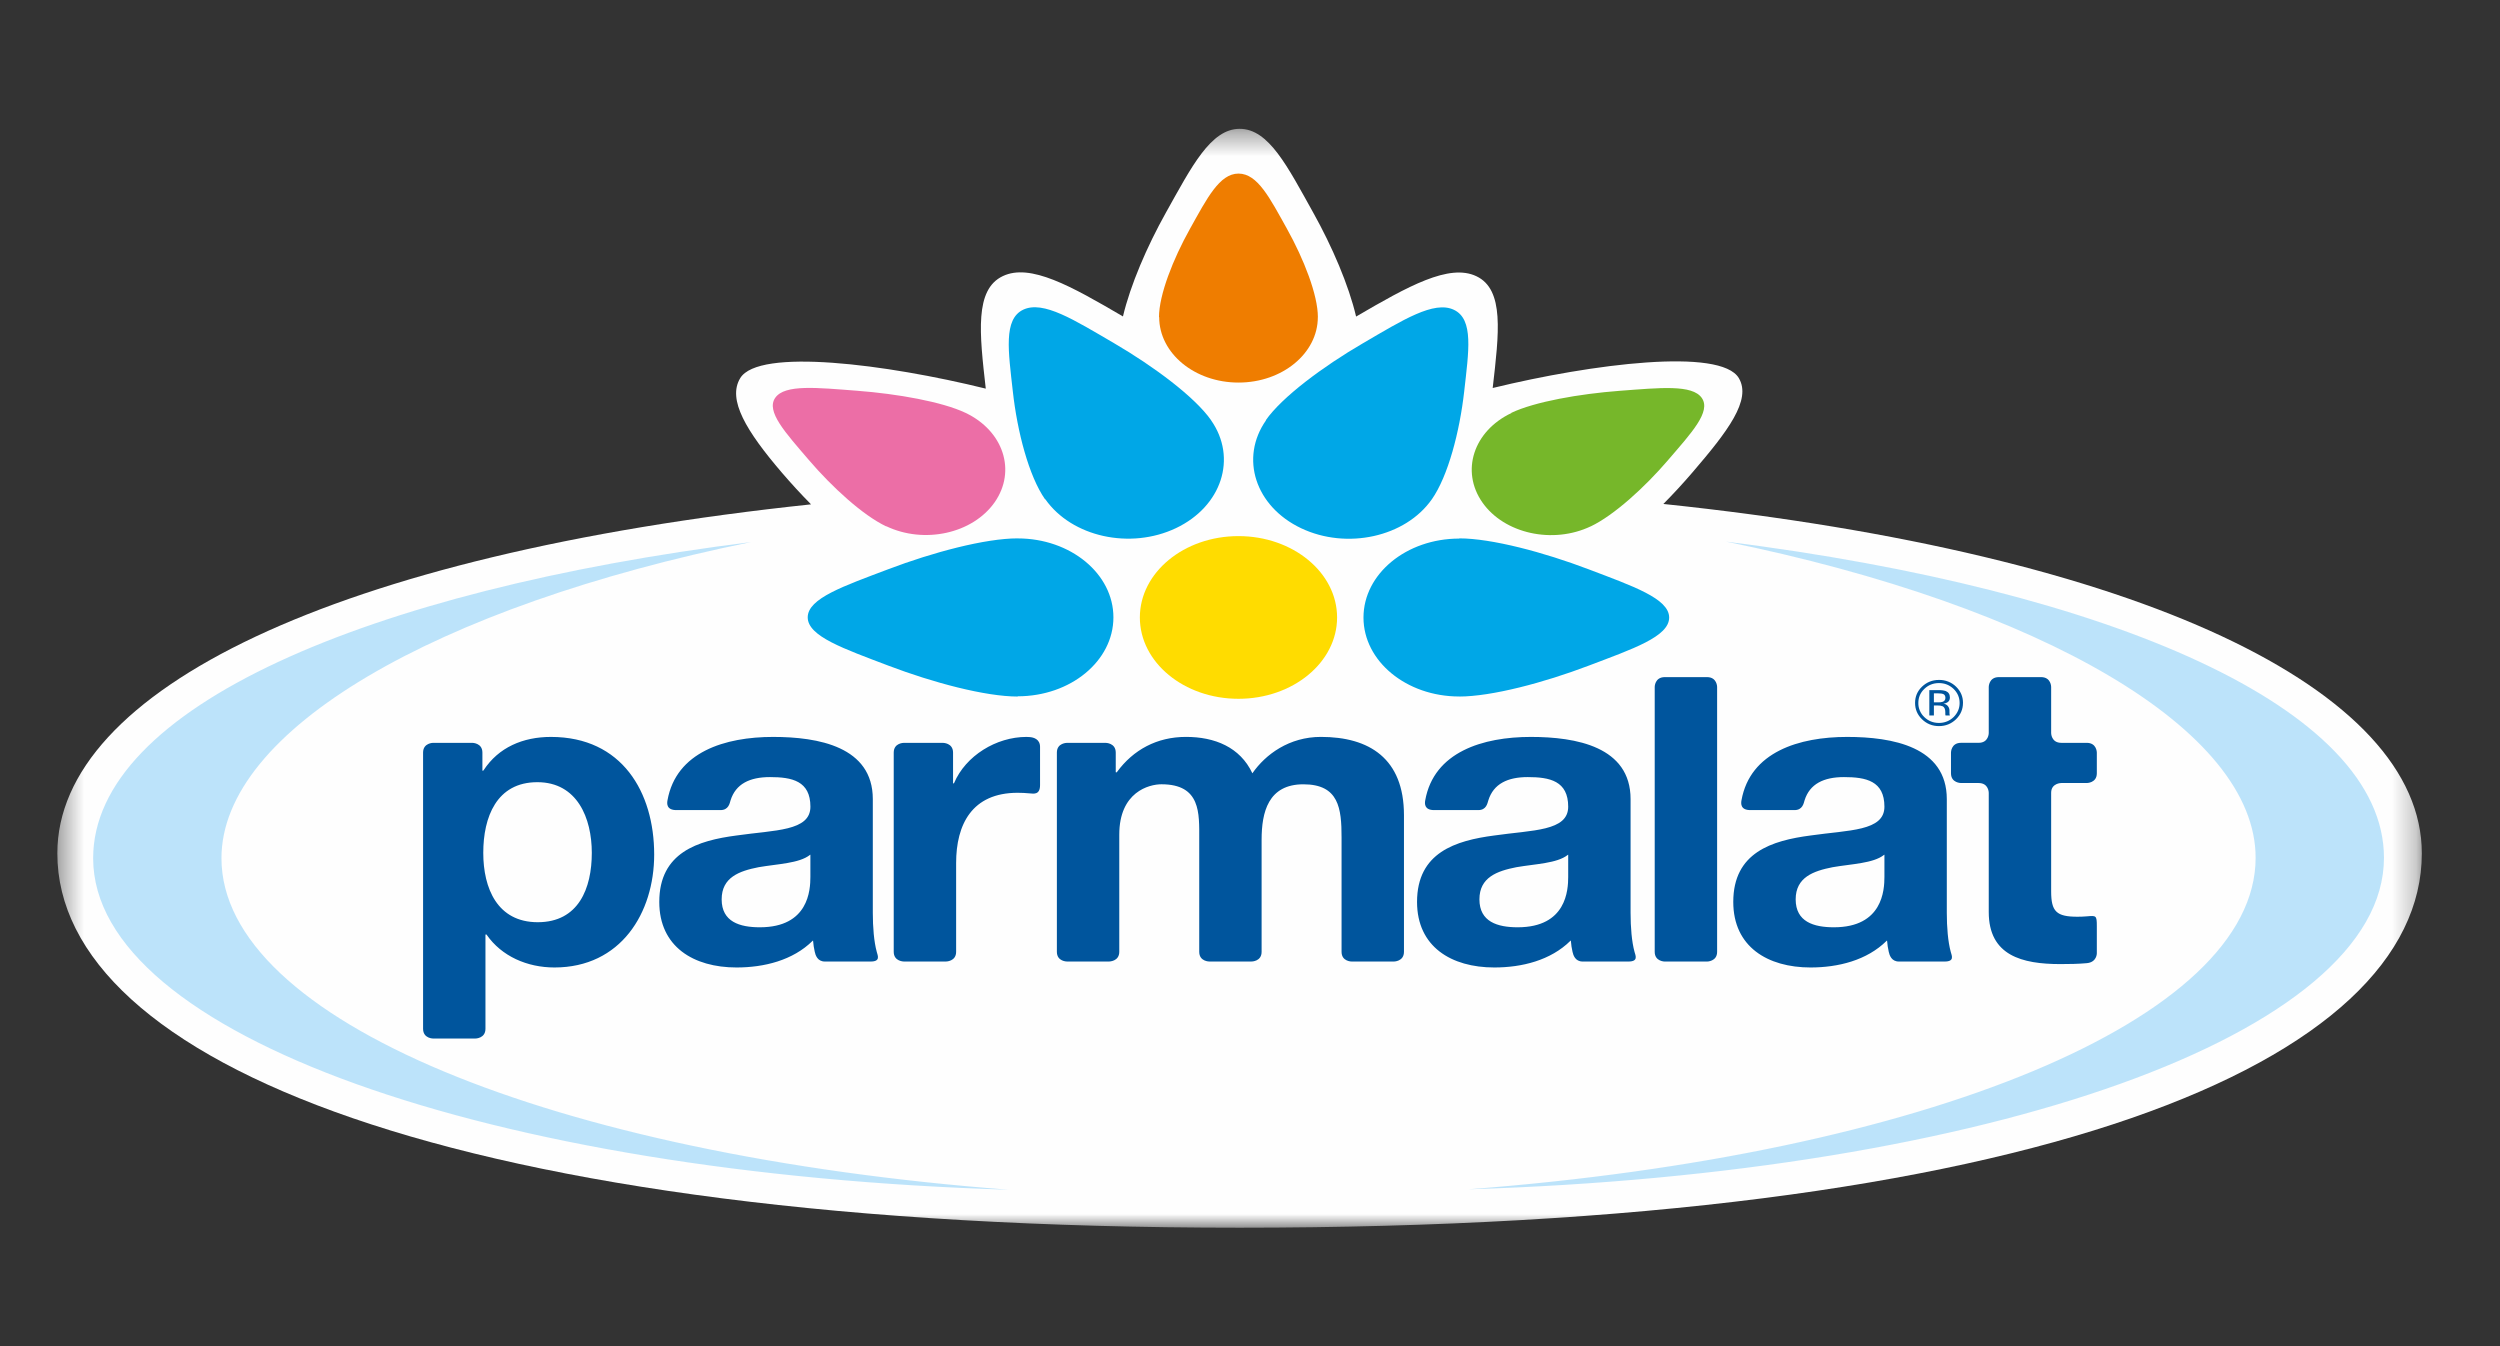
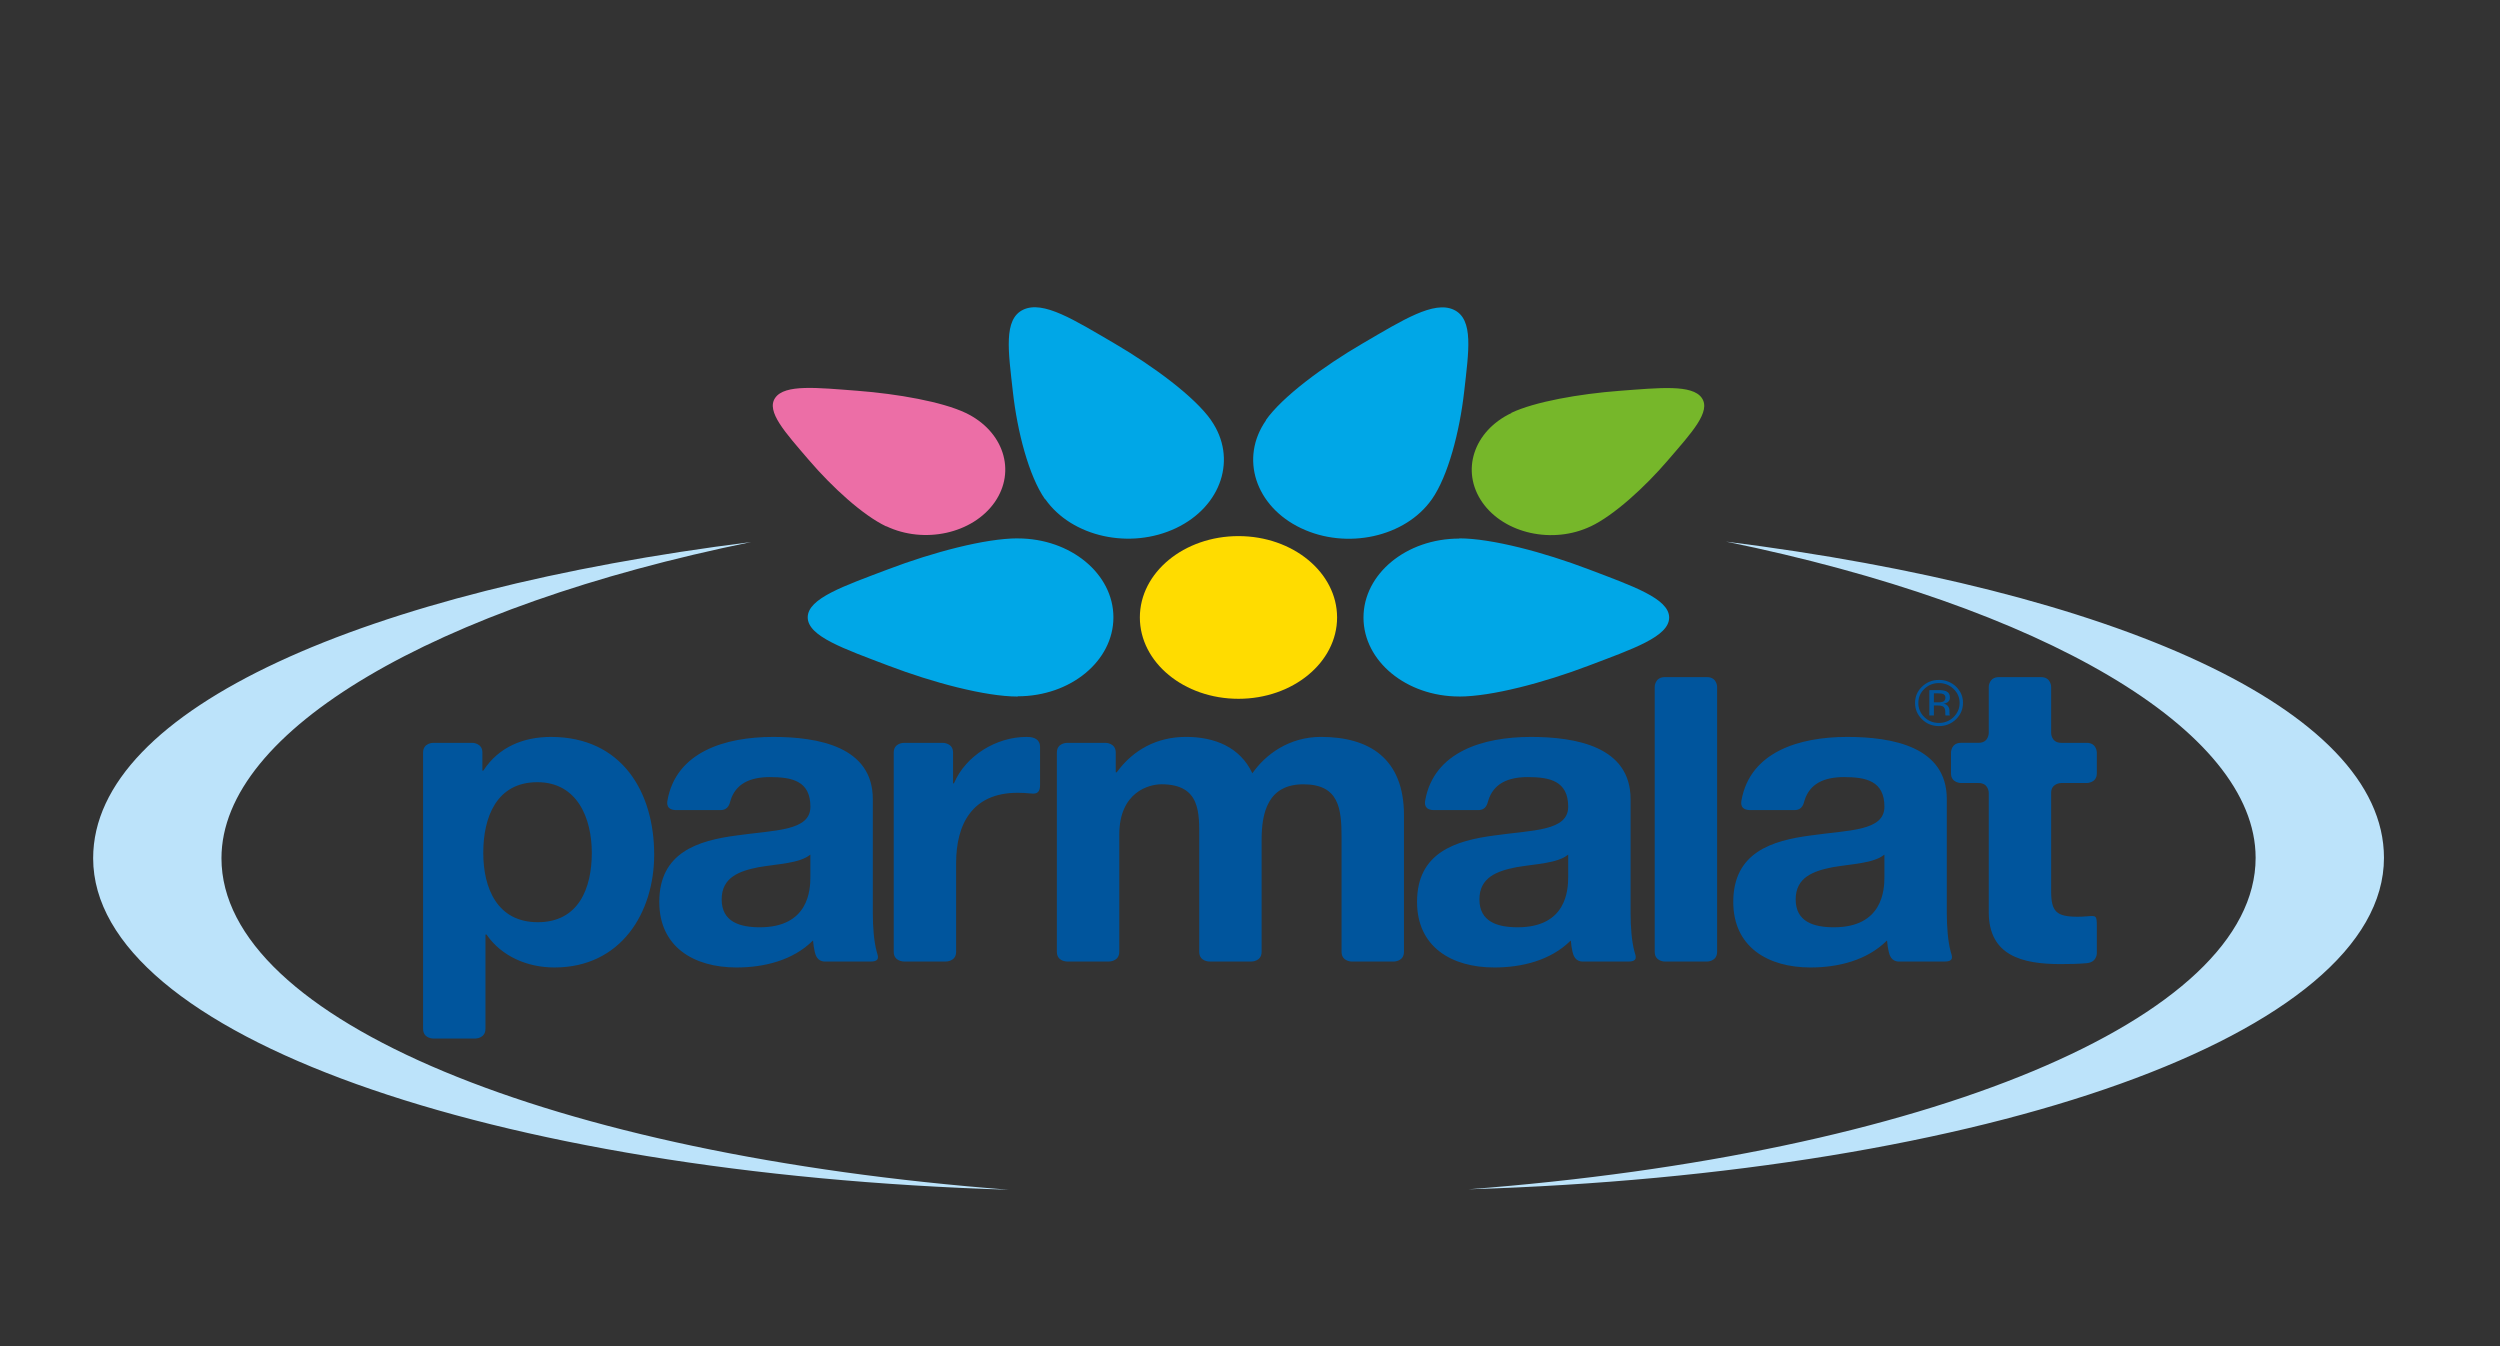
<svg xmlns="http://www.w3.org/2000/svg" width="104" height="56" viewBox="0 0 104 56" fill="none">
  <rect x="0" y="0" width="104" height="56" fill="#333333" stroke="none" />
  <mask id="mask0_12868_16412" style="mask-type:luminance" maskUnits="userSpaceOnUse" x="2" y="5" width="99" height="47">
-     <path d="M100.748 5.358H2.385V51.072H100.749V5.358L100.748 5.358Z" fill="#FEFEFE" />
-   </mask>
+     </mask>
  <g mask="url(#mask0_12868_16412)">
-     <path fill-rule="evenodd" clip-rule="evenodd" d="M69.196 20.965C69.614 20.543 70.016 20.107 70.402 19.657C71.882 17.933 72.874 16.633 72.334 15.727C71.577 14.459 66.246 15.13 62.096 16.141C62.357 13.868 62.592 12.049 61.418 11.491C60.288 10.952 58.58 11.904 56.414 13.169C56.107 11.862 55.42 10.259 54.63 8.845C53.56 6.927 52.783 5.359 51.571 5.359C50.364 5.359 49.575 6.928 48.502 8.845C47.712 10.257 47.024 11.858 46.715 13.164C44.553 11.897 42.856 10.943 41.717 11.486C40.538 12.046 40.746 13.859 41.008 16.167C36.858 15.144 31.567 14.469 30.795 15.728C30.247 16.622 31.049 17.937 32.526 19.662C32.914 20.115 33.319 20.555 33.739 20.981C13.916 23.077 2.385 28.724 2.385 35.499C2.385 44.107 18.744 51.073 51.567 51.073C84.918 51.073 100.748 44.107 100.748 35.499C100.748 28.707 89.079 23.05 69.196 20.965Z" fill="#FEFEFE" />
+     <path fill-rule="evenodd" clip-rule="evenodd" d="M69.196 20.965C69.614 20.543 70.016 20.107 70.402 19.657C71.577 14.459 66.246 15.13 62.096 16.141C62.357 13.868 62.592 12.049 61.418 11.491C60.288 10.952 58.58 11.904 56.414 13.169C56.107 11.862 55.42 10.259 54.63 8.845C53.56 6.927 52.783 5.359 51.571 5.359C50.364 5.359 49.575 6.928 48.502 8.845C47.712 10.257 47.024 11.858 46.715 13.164C44.553 11.897 42.856 10.943 41.717 11.486C40.538 12.046 40.746 13.859 41.008 16.167C36.858 15.144 31.567 14.469 30.795 15.728C30.247 16.622 31.049 17.937 32.526 19.662C32.914 20.115 33.319 20.555 33.739 20.981C13.916 23.077 2.385 28.724 2.385 35.499C2.385 44.107 18.744 51.073 51.567 51.073C84.918 51.073 100.748 44.107 100.748 35.499C100.748 28.707 89.079 23.05 69.196 20.965Z" fill="#FEFEFE" />
  </g>
  <path fill-rule="evenodd" clip-rule="evenodd" d="M41.963 49.493C22.984 48.049 9.213 42.42 9.213 35.703C9.213 30.381 18.1 25.233 31.246 22.549C15.247 24.562 3.875 29.463 3.875 35.703C3.875 43.032 20.388 48.835 41.964 49.493M61.083 49.475C80.064 48.031 93.834 42.402 93.834 35.685C93.834 30.363 84.946 25.215 71.802 22.531C87.801 24.543 99.173 29.445 99.173 35.685C99.173 43.014 82.658 48.817 61.083 49.475Z" fill="#BCE3FA" />
  <path fill-rule="evenodd" clip-rule="evenodd" d="M55.623 25.686C55.623 27.555 53.785 29.07 51.52 29.07C49.255 29.07 47.418 27.555 47.418 25.686C47.418 23.818 49.255 22.302 51.52 22.302C53.786 22.302 55.623 23.818 55.623 25.687" fill="#FFDC00" />
-   <path fill-rule="evenodd" clip-rule="evenodd" d="M53.536 9.515C52.832 8.253 52.32 7.221 51.522 7.221C50.73 7.221 50.21 8.253 49.505 9.515C48.798 10.778 48.214 12.271 48.214 13.193H48.222C48.222 14.697 49.699 15.915 51.522 15.915C53.344 15.915 54.822 14.697 54.822 13.193H54.824C54.824 12.271 54.241 10.777 53.536 9.515Z" fill="#EF7D00" />
  <path fill-rule="evenodd" clip-rule="evenodd" d="M35.665 16.256C33.988 16.128 32.649 15.978 32.25 16.548C31.853 17.114 32.677 18.001 33.649 19.137C34.621 20.272 35.896 21.436 36.865 21.897L36.869 21.891C38.447 22.643 40.465 22.197 41.377 20.895C42.288 19.593 41.747 17.928 40.169 17.176C39.201 16.715 37.342 16.384 35.665 16.256Z" fill="#EC6EA6" />
  <path fill-rule="evenodd" clip-rule="evenodd" d="M69.392 19.139C70.366 18.006 71.192 17.123 70.794 16.554C70.397 15.987 69.054 16.132 67.377 16.258C65.698 16.385 63.838 16.714 62.87 17.175L62.875 17.182C61.296 17.933 60.756 19.597 61.667 20.901C62.577 22.201 64.596 22.648 66.174 21.896V21.898C67.143 21.436 68.419 20.274 69.392 19.14" fill="#76B72A" />
  <path fill-rule="evenodd" clip-rule="evenodd" d="M59.565 20.771C60.239 19.807 60.722 17.957 60.91 16.288C61.096 14.618 61.317 13.285 60.482 12.888C59.654 12.493 58.356 13.313 56.696 14.281C55.035 15.248 53.331 16.517 52.657 17.481L52.666 17.486C51.567 19.056 52.219 21.066 54.124 21.973C56.028 22.878 58.464 22.341 59.564 20.771V20.77L59.565 20.771ZM50.382 17.481C49.707 16.517 48.007 15.248 46.347 14.278C44.688 13.311 43.398 12.487 42.564 12.884C41.736 13.28 41.948 14.616 42.134 16.286C42.319 17.956 42.8 19.807 43.475 20.771L43.484 20.766C44.584 22.337 47.019 22.875 48.923 21.969C50.827 21.062 51.48 19.053 50.38 17.482L50.382 17.481ZM42.337 22.396C40.987 22.396 38.804 22.976 36.957 23.678C35.111 24.378 33.601 24.888 33.601 25.682C33.601 26.472 35.111 26.988 36.957 27.691C38.804 28.394 40.987 28.976 42.337 28.976V28.966C44.536 28.966 46.318 27.496 46.318 25.682C46.318 23.869 44.536 22.398 42.337 22.398V22.396ZM60.703 28.976C62.051 28.976 64.235 28.396 66.082 27.694C67.928 26.993 69.437 26.484 69.437 25.69C69.437 24.9 67.928 24.384 66.082 23.681C64.235 22.978 62.052 22.396 60.703 22.396V22.405C58.504 22.405 56.721 23.875 56.721 25.69C56.721 27.503 58.503 28.974 60.703 28.974V28.976Z" fill="#00A7E7" />
  <path fill-rule="evenodd" clip-rule="evenodd" d="M24.619 35.478C24.619 34.035 24.015 32.539 22.353 32.539C20.652 32.539 20.104 34 20.104 35.478C20.104 36.956 20.69 38.364 22.37 38.364C24.07 38.364 24.619 36.955 24.619 35.478ZM17.6 42.797V31.306C17.6 30.901 18.022 30.902 18.022 30.902H19.647C19.647 30.902 20.068 30.903 20.068 31.306V32.045C20.068 32.065 20.086 32.064 20.086 32.064C20.099 32.064 20.113 32.05 20.117 32.043C20.74 31.089 21.757 30.656 22.919 30.656C25.88 30.656 27.214 32.962 27.214 35.548C27.214 37.977 25.826 40.247 23.065 40.247C21.933 40.247 20.865 39.781 20.244 38.884C20.244 38.884 20.239 38.874 20.224 38.874H20.213C20.213 38.874 20.195 38.872 20.195 38.894V42.798C20.195 43.203 19.774 43.203 19.774 43.203H18.022C18.022 43.203 17.6 43.206 17.6 42.797ZM33.712 35.566C33.712 35.545 33.699 35.56 33.693 35.565C33.246 35.918 32.349 35.938 31.556 36.076C30.751 36.235 30.021 36.498 30.021 37.414C30.021 38.346 30.77 38.575 31.61 38.575C33.639 38.575 33.712 37.026 33.712 36.48V35.566ZM29.971 33.7H28.139C27.721 33.7 27.743 33.425 27.767 33.295C28.127 31.278 30.167 30.656 32.16 30.656C34.042 30.656 36.309 31.061 36.309 33.243V37.977C36.309 38.573 36.357 39.172 36.473 39.597C36.517 39.76 36.637 40 36.217 40H34.316C34.005 40 33.924 39.734 33.894 39.596C33.859 39.445 33.836 39.292 33.824 39.138C33.824 39.118 33.811 39.132 33.805 39.138C32.983 39.952 31.786 40.247 30.642 40.247C28.852 40.247 27.426 39.384 27.426 37.52C27.426 35.46 29.034 34.967 30.642 34.756C32.233 34.527 33.713 34.58 33.713 33.559C33.713 32.486 32.946 32.327 32.032 32.327C31.193 32.327 30.606 32.607 30.391 33.295C30.354 33.417 30.311 33.7 29.971 33.7ZM65.237 35.566C65.237 35.545 65.224 35.56 65.218 35.565C64.771 35.918 63.872 35.938 63.08 36.076C62.276 36.235 61.544 36.498 61.544 37.414C61.544 38.346 62.294 38.575 63.135 38.575C65.164 38.575 65.237 37.026 65.237 36.48V35.566ZM61.495 33.7H59.662C59.245 33.7 59.266 33.425 59.289 33.295C59.649 31.278 61.691 30.656 63.682 30.656C65.566 30.656 67.832 31.061 67.832 33.243V37.977C67.832 38.573 67.88 39.172 67.996 39.597C68.042 39.76 68.161 40 67.74 40H65.839C65.529 40 65.447 39.734 65.417 39.596C65.382 39.445 65.359 39.292 65.348 39.138C65.348 39.118 65.334 39.132 65.329 39.138C64.506 39.952 63.31 40.247 62.165 40.247C60.374 40.247 58.949 39.384 58.949 37.52C58.949 35.46 60.557 34.967 62.165 34.756C63.757 34.527 65.237 34.58 65.237 33.559C65.237 32.486 64.469 32.327 63.555 32.327C62.717 32.327 62.13 32.607 61.915 33.295C61.876 33.417 61.835 33.7 61.495 33.7ZM78.392 35.566C78.392 35.545 78.379 35.56 78.373 35.565C77.926 35.918 77.028 35.938 76.236 36.076C75.431 36.235 74.7 36.498 74.7 37.414C74.7 38.346 75.449 38.575 76.29 38.575C78.319 38.575 78.392 37.026 78.392 36.48V35.566ZM74.65 33.7H72.818C72.399 33.7 72.422 33.425 72.445 33.295C72.805 31.278 74.847 30.656 76.839 30.656C78.721 30.656 80.987 31.061 80.987 33.243V37.977C80.987 38.573 81.035 39.172 81.151 39.597C81.196 39.76 81.316 40 80.896 40H78.994C78.683 40 78.603 39.734 78.572 39.596C78.537 39.445 78.514 39.292 78.503 39.138C78.503 39.118 78.49 39.132 78.484 39.138C77.662 39.952 76.465 40.247 75.321 40.247C73.53 40.247 72.104 39.384 72.104 37.52C72.104 35.46 73.712 34.967 75.321 34.756C76.911 34.527 78.392 34.58 78.392 33.559C78.392 32.486 77.625 32.327 76.71 32.327C75.872 32.327 75.284 32.607 75.07 33.295C75.032 33.417 74.99 33.7 74.65 33.7ZM37.179 39.595V31.308C37.179 30.901 37.598 30.903 37.598 30.903H39.226C39.226 30.903 39.647 30.901 39.647 31.308V32.575C39.647 32.591 39.664 32.593 39.664 32.593C39.678 32.593 39.689 32.579 39.691 32.573C40.173 31.439 41.445 30.656 42.699 30.656C42.745 30.656 42.793 30.659 42.842 30.663C42.988 30.675 43.266 30.742 43.266 31.07V32.662C43.266 33.069 43.002 33.02 42.844 33.005C42.674 32.989 42.504 32.98 42.334 32.98C40.433 32.98 39.775 34.299 39.775 35.901V39.595C39.775 39.999 39.354 39.999 39.354 39.999H37.6C37.6 39.999 37.179 39.999 37.179 39.595ZM43.966 39.595V31.305C43.966 30.901 44.388 30.903 44.388 30.903H45.994C45.994 30.903 46.415 30.901 46.415 31.308V32.117C46.415 32.133 46.432 32.133 46.432 32.133C46.453 32.133 46.462 32.119 46.468 32.113C47.144 31.193 48.125 30.655 49.339 30.655C50.527 30.655 51.587 31.078 52.099 32.169C52.648 31.377 53.635 30.655 54.95 30.655C56.962 30.655 58.405 31.553 58.405 33.911V39.596C58.405 40.001 57.984 40 57.984 40H56.231C56.231 40 55.809 40.003 55.809 39.596V34.844C55.809 33.629 55.701 32.627 54.22 32.627C52.757 32.627 52.483 33.788 52.483 34.933V39.595C52.483 40.003 52.062 39.999 52.062 39.999H50.308C50.308 39.999 49.888 40.002 49.888 39.595V34.896C49.888 33.84 49.961 32.626 48.316 32.626C47.804 32.626 46.562 32.942 46.562 34.721V39.595C46.562 39.998 46.14 39.999 46.14 39.999H44.387C44.387 39.999 43.966 40.002 43.966 39.595ZM68.836 39.595V28.573C68.836 28.573 68.836 28.168 69.257 28.168H71.011C71.431 28.168 71.432 28.573 71.432 28.573V39.597C71.432 40.001 71.011 40.001 71.011 40.001H69.257C69.257 40.001 68.836 40.002 68.836 39.597M85.328 28.575V30.496C85.328 30.496 85.328 30.902 85.749 30.902H86.808C87.228 30.902 87.228 31.306 87.228 31.306V32.169C87.228 32.577 86.808 32.574 86.808 32.574H85.749C85.749 32.574 85.328 32.575 85.328 32.98V37.08C85.328 37.923 85.548 38.136 86.425 38.136C86.555 38.136 86.682 38.131 86.808 38.12C87.197 38.09 87.228 38.07 87.228 38.526V39.661C87.228 39.661 87.231 40.031 86.808 40.068C86.458 40.1 86.071 40.106 85.712 40.106C84.121 40.106 82.732 39.754 82.732 37.942V32.98C82.732 32.98 82.734 32.574 82.311 32.574H81.58C81.58 32.574 81.161 32.577 81.161 32.169V31.305C81.161 31.305 81.161 30.901 81.58 30.901H82.312C82.732 30.901 82.732 30.496 82.732 30.496V28.574C82.732 28.574 82.733 28.168 83.153 28.168H84.907C85.33 28.168 85.328 28.575 85.328 28.575ZM80.26 28.711V29.764H80.45V29.348H80.605C80.679 29.344 80.753 29.356 80.821 29.383C80.889 29.422 80.925 29.503 80.925 29.625V29.71L80.929 29.743C80.929 29.746 80.932 29.75 80.933 29.755C80.934 29.757 80.934 29.761 80.935 29.764H81.116L81.11 29.752C81.103 29.735 81.099 29.717 81.099 29.7C81.097 29.67 81.097 29.642 81.097 29.62V29.541C81.094 29.482 81.073 29.425 81.035 29.378C81.014 29.349 80.986 29.325 80.954 29.307C80.922 29.289 80.887 29.277 80.85 29.274C80.906 29.267 80.959 29.249 81.007 29.221C81.078 29.179 81.116 29.112 81.116 29.015C81.116 28.882 81.056 28.795 80.944 28.747C80.848 28.718 80.747 28.706 80.646 28.71H80.261L80.26 28.711ZM80.929 29.033C80.929 29.112 80.889 29.169 80.814 29.195C80.753 29.213 80.689 29.221 80.626 29.218H80.45V28.843H80.618C80.726 28.843 80.805 28.855 80.854 28.88C80.903 28.908 80.929 28.958 80.929 29.033ZM81.661 29.242C81.661 28.976 81.563 28.75 81.369 28.562C81.276 28.472 81.165 28.401 81.044 28.354C80.922 28.306 80.792 28.282 80.661 28.285C80.386 28.285 80.154 28.378 79.959 28.562C79.763 28.75 79.667 28.976 79.667 29.241C79.667 29.507 79.763 29.734 79.956 29.922C80.15 30.111 80.385 30.206 80.661 30.206C80.938 30.206 81.173 30.111 81.37 29.922C81.562 29.732 81.66 29.506 81.66 29.241L81.661 29.242ZM80.659 28.416C80.898 28.416 81.099 28.497 81.269 28.658C81.434 28.818 81.52 29.013 81.52 29.244C81.52 29.473 81.434 29.668 81.269 29.831C81.189 29.909 81.095 29.971 80.99 30.013C80.885 30.055 80.773 30.075 80.66 30.074C80.421 30.074 80.218 29.992 80.051 29.831C79.971 29.754 79.907 29.663 79.865 29.562C79.822 29.461 79.801 29.353 79.803 29.244C79.803 29.013 79.885 28.818 80.052 28.658C80.219 28.497 80.422 28.416 80.659 28.416Z" fill="#00559D" />
</svg>